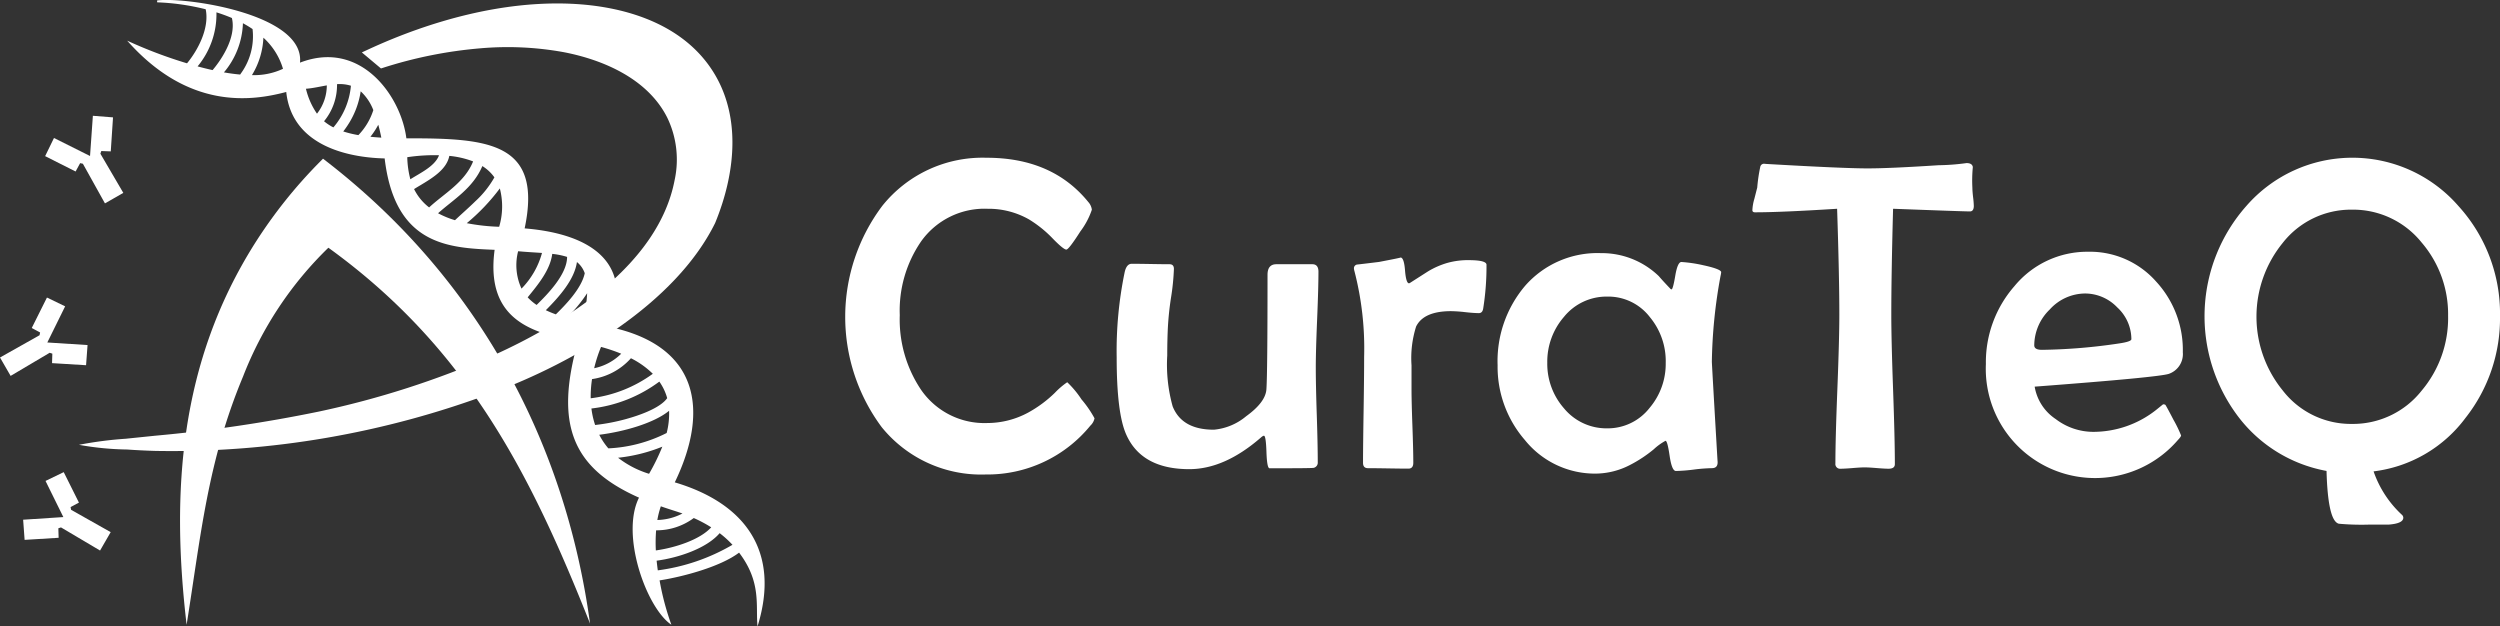
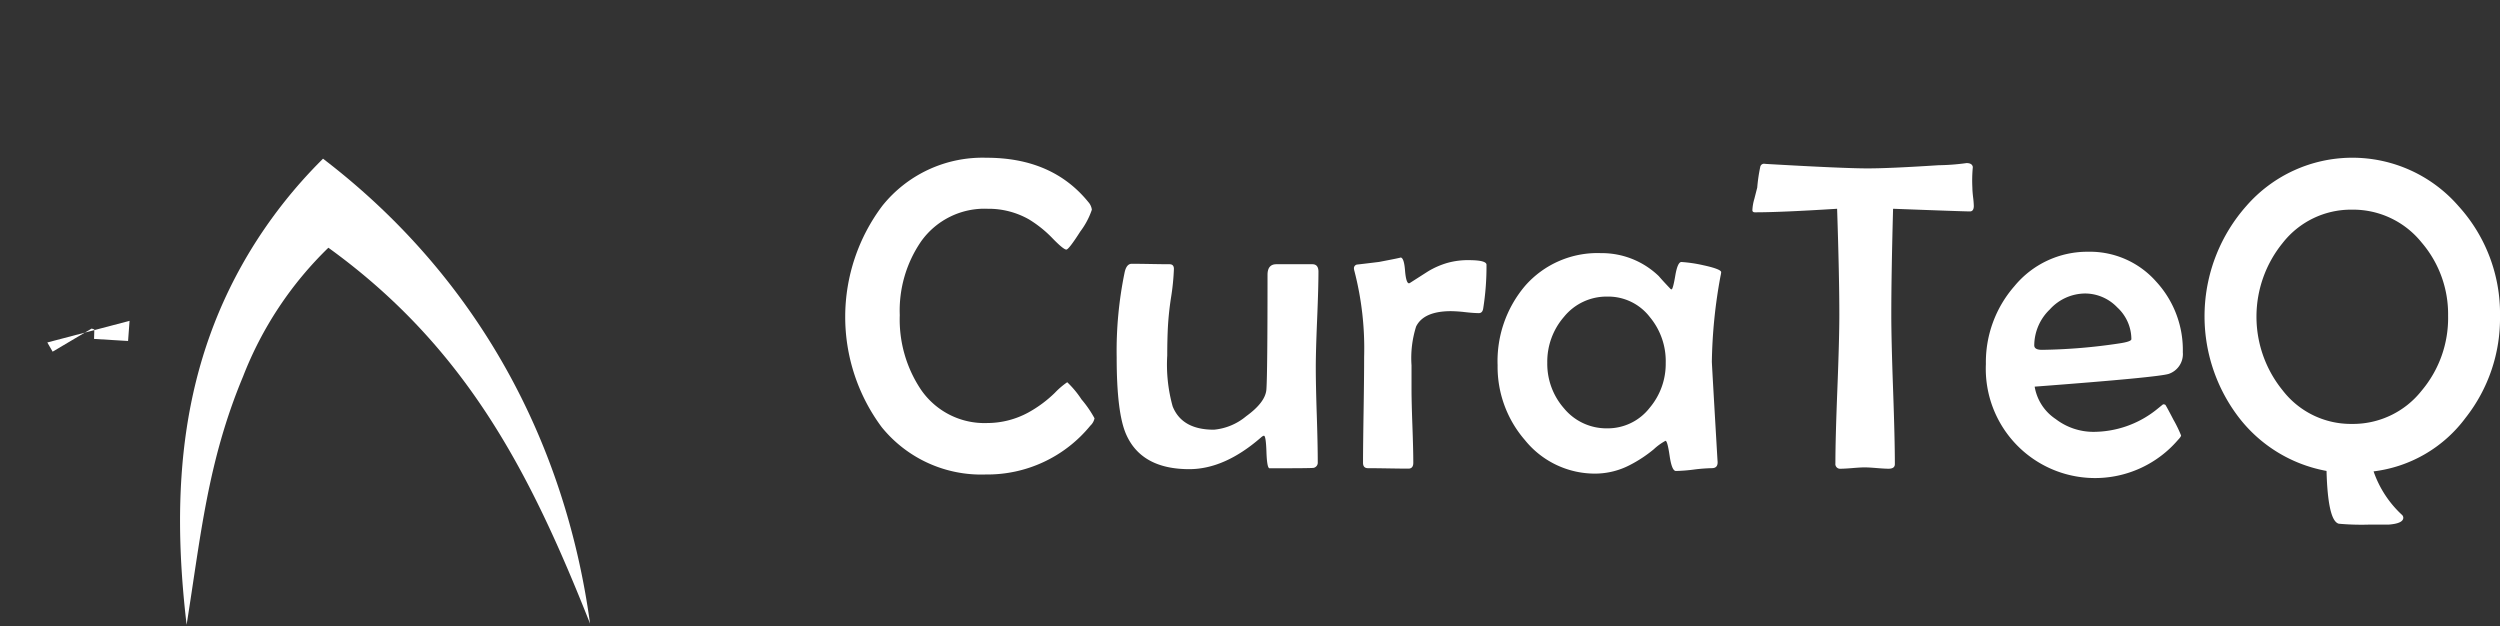
<svg xmlns="http://www.w3.org/2000/svg" id="Group_4343" data-name="Group 4343" width="254.398" height="63.744" viewBox="0 0 254.398 63.744">
  <rect x="0" y="0" width="254.398" height="63.744" fill="#333333" stroke="none" />
  <path id="Path_1" data-name="Path 1" d="M897.092,504.632a7.014,7.014,0,0,0-1.61-4.642,5.34,5.34,0,0,0-4.341-2.092,5.577,5.577,0,0,0-4.409,2.069,6.957,6.957,0,0,0-1.693,4.665,6.861,6.861,0,0,0,1.693,4.627,5.6,5.6,0,0,0,4.409,2.046,5.4,5.4,0,0,0,4.318-2.091,6.924,6.924,0,0,0,1.632-4.582m5.643-9.216a2.627,2.627,0,0,1-.068.4,51.67,51.67,0,0,0-.88,8.7q0,.226.565,9.894l.022.308c.015.429-.181.639-.587.639a16.782,16.782,0,0,0-1.836.143,16.643,16.643,0,0,1-1.821.143c-.278,0-.489-.512-.639-1.535s-.286-1.535-.421-1.535a5.729,5.729,0,0,0-1.189.858,13.352,13.352,0,0,1-2.422,1.6,7.685,7.685,0,0,1-3.483.88,9.149,9.149,0,0,1-7.215-3.416,11.375,11.375,0,0,1-2.776-7.606,11.833,11.833,0,0,1,2.8-8.088,9.789,9.789,0,0,1,7.719-3.326,8.355,8.355,0,0,1,5.884,2.34c.248.293.639.722,1.173,1.279a.167.167,0,0,0,.128.068c.09,0,.218-.459.376-1.392s.369-1.392.624-1.392a14.072,14.072,0,0,1,2.234.331C902.133,494.971,902.735,495.212,902.735,495.415Zm-23.88-.752a27.22,27.22,0,0,1-.331,4.416c-.045.338-.2.5-.444.5-.308,0-.775-.03-1.4-.1a14.274,14.274,0,0,0-1.43-.1q-2.788,0-3.558,1.565a10.664,10.664,0,0,0-.467,3.942v2.43q0,1.23.091,3.747t.09,3.747c0,.391-.165.594-.5.594q-.677,0-2.054-.023c-.918-.015-1.61-.023-2.062-.023-.331,0-.5-.18-.5-.549,0-1.189.023-2.987.06-5.379s.053-4.2.053-5.4a31.343,31.343,0,0,0-.993-8.75,1.177,1.177,0,0,1-.045-.263.388.388,0,0,1,.286-.376c.534-.06,1.294-.15,2.272-.271,1.572-.3,2.3-.451,2.182-.451.233,0,.391.436.459,1.31s.211,1.316.4,1.316a.222.222,0,0,0,.113-.045c.6-.384,1.2-.767,1.813-1.159a8.209,8.209,0,0,1,2.039-.888,7.791,7.791,0,0,1,2.212-.264C878.283,494.2,878.855,494.354,878.855,494.663Zm-17.1.707c0,1.076-.045,2.693-.136,4.868s-.135,3.792-.135,4.883c0,1.068.03,2.678.1,4.815s.1,3.747.1,4.815a.54.54,0,0,1-.414.572q-.18.046-4.491.045c-.173,0-.279-.549-.316-1.655s-.12-1.655-.255-1.655c-.076,0-.181.068-.331.2q-3.679,3.194-7.26,3.2-4.864,0-6.425-3.528-.971-2.178-.97-7.847a39.541,39.541,0,0,1,.813-8.667q.192-.858.722-.858c.429,0,1.068.008,1.926.023s1.49.023,1.919.023c.294,0,.444.158.444.481a23.945,23.945,0,0,1-.286,2.867,30.235,30.235,0,0,0-.324,3.017q-.068,1.331-.068,2.912a15.835,15.835,0,0,0,.549,5.183q.948,2.381,4.2,2.378a5.96,5.96,0,0,0,3.281-1.37c1.324-.955,2.008-1.873,2.062-2.753q.112-1.648.113-11.639c0-.715.3-1.076.9-1.076h3.649C861.544,494.6,861.755,494.859,861.755,495.37Zm-22.788,14.912a1.386,1.386,0,0,1-.421.745A13.521,13.521,0,0,1,827.892,516a13.019,13.019,0,0,1-10.586-4.822,18.806,18.806,0,0,1,.068-22.518,13.064,13.064,0,0,1,10.616-4.89q6.691,0,10.352,4.514a1.426,1.426,0,0,1,.353.775,7.805,7.805,0,0,1-1.173,2.212c-.782,1.226-1.257,1.843-1.422,1.843-.188,0-.639-.361-1.346-1.083a11.945,11.945,0,0,0-2.453-1.986,8.3,8.3,0,0,0-4.191-1.083,7.921,7.921,0,0,0-6.794,3.326,12.416,12.416,0,0,0-2.167,7.5,12.813,12.813,0,0,0,2.144,7.561,7.831,7.831,0,0,0,6.771,3.415,8.762,8.762,0,0,0,4.175-1.076,12.436,12.436,0,0,0,2.693-2,7.88,7.88,0,0,1,1.257-1.076,9.781,9.781,0,0,1,1.452,1.746A11.125,11.125,0,0,1,838.966,510.282Z" transform="translate(-727.589 -467.717)" fill="#fff" />
  <path id="Path_2" data-name="Path 2" d="M1212.517,499.877a11.2,11.2,0,0,0-2.708-7.5,8.946,8.946,0,0,0-7.094-3.325,8.824,8.824,0,0,0-7.034,3.393,11.882,11.882,0,0,0,0,14.994,8.761,8.761,0,0,0,7.034,3.415,8.9,8.9,0,0,0,7.117-3.393,11.461,11.461,0,0,0,2.686-7.584m5.281.008a16.348,16.348,0,0,1-3.505,10.352,13.725,13.725,0,0,1-9.359,5.447,10.816,10.816,0,0,0,2.889,4.424.409.409,0,0,1,.135.286c0,.4-.5.632-1.5.707h-1.986a25.925,25.925,0,0,1-3.069-.09q-1.118-.259-1.257-5.372a14.552,14.552,0,0,1-9.043-5.6,16.932,16.932,0,0,1,.88-21.359,14.31,14.31,0,0,1,21.585,0A16.261,16.261,0,0,1,1217.8,499.884Zm-37.511,2.347a4.411,4.411,0,0,0-1.445-3.242,4.538,4.538,0,0,0-3.258-1.407,4.89,4.89,0,0,0-3.6,1.625,5.117,5.117,0,0,0-1.58,3.649c0,.308.263.459.79.459a57.091,57.091,0,0,0,7.817-.647C1179.858,502.547,1180.287,502.4,1180.287,502.231Zm5.236,1.339a2.127,2.127,0,0,1-1.407,2.182q-.959.35-13.67,1.309a4.925,4.925,0,0,0,2.144,3.3,6.31,6.31,0,0,0,3.8,1.3,10.326,10.326,0,0,0,6.41-2.227l.707-.572a.407.407,0,0,1,.234.045c.037.03.316.534.827,1.52a12.794,12.794,0,0,1,.776,1.6c0,.09-.121.256-.354.5a11.118,11.118,0,0,1-19.508-7.772,11.754,11.754,0,0,1,2.9-7.915,9.6,9.6,0,0,1,7.516-3.506,8.984,8.984,0,0,1,6.913,3.039A10.267,10.267,0,0,1,1185.523,503.571Zm-21.269-14.911c0,.383-.135.572-.4.572q-.619,0-7.816-.271-.181,6.726-.181,10.781,0,2.527.181,7.606t.181,7.6c0,.308-.211.466-.64.466-.264,0-.662-.023-1.212-.068s-.947-.068-1.226-.068c-.264,0-.67.023-1.212.068s-.948.068-1.211.068a.483.483,0,0,1-.549-.549c0-1.678.068-4.191.2-7.554s.2-5.884.2-7.569q0-3.927-.226-10.781c-3.8.241-6.591.361-8.358.361-.173,0-.264-.075-.264-.218a4.8,4.8,0,0,1,.2-1.151c.166-.647.263-1.031.293-1.144a16.823,16.823,0,0,1,.316-2.144.388.388,0,0,1,.376-.286l.264.023q7.8.451,10.292.451c1.467,0,3.875-.106,7.208-.323a22.472,22.472,0,0,0,2.844-.218c.384,0,.595.135.64.4a14.351,14.351,0,0,0-.045,2.137c0,.2.022.489.067.9A8.935,8.935,0,0,1,1164.254,488.659Z" transform="translate(-963.401 -467.717)" fill="#fff" />
-   <path id="Path_3" data-name="Path 3" d="M609.6,475.8c3.607-7.476,2.33-13.9-6.578-15.8,2.372-6.321-1.614-9.463-8.7-10.043,1.866-8.83-3.77-9.171-12.036-9.166-.536-4.271-4.636-10.093-10.825-7.7.5-5-11.807-6.714-14.538-6.327l0,.189h0a23.809,23.809,0,0,1,4.942.706c.394,1.895-.768,4.132-1.9,5.5a46.679,46.679,0,0,1-6.09-2.306c6.268,7.081,12.679,6.15,16.187,5.221.627,5.89,7.136,6.7,10.014,6.763,1.044,8.806,6.431,9.108,11.19,9.3-.99,7.406,4.225,8.5,8.474,9.352-2.36,8.381-.611,12.843,6.219,15.867-1.906,3.8.767,11.237,3.294,12.935a27.1,27.1,0,0,1-1.2-4.516c2.25-.343,6.157-1.358,8.089-2.824,2.3,3.02,1.674,5.4,1.877,7.509C620.4,482.79,616.709,477.909,609.6,475.8Zm-8.917-19.245a16.22,16.22,0,0,1-.425,2.9c-.622-.134-1.162-.266-1.644-.4A15.129,15.129,0,0,0,600.682,456.553Zm-7.023-4.274c.837.079,1.618.117,2.427.174a8.276,8.276,0,0,1-2.085,3.63A5.676,5.676,0,0,1,593.659,452.279Zm.969,4.692c1.065-1.308,2.292-2.783,2.5-4.422a7.6,7.6,0,0,1,1.512.308c0,1.806-2.055,3.858-3.1,4.889A5.182,5.182,0,0,1,594.628,456.971Zm1.846,1.309c1.444-1.445,2.915-3.142,3.167-4.9a2.51,2.51,0,0,1,.795,1.137c-.334,1.6-2.066,3.325-2.94,4.186A10.74,10.74,0,0,1,596.474,458.28Zm4.921,5.905a14.074,14.074,0,0,1,.7-2.169,17.577,17.577,0,0,1,2.051.692A5.473,5.473,0,0,1,601.4,464.185Zm3.315,5.151a20.472,20.472,0,0,1-3.217.625,8.443,8.443,0,0,1-.377-1.679,14.271,14.271,0,0,0,6.91-2.737,5.46,5.46,0,0,1,.8,1.682C608.072,468.315,605.7,469.063,604.71,469.336Zm-2.8,1.62c2.486-.312,5.567-1.175,7.11-2.443a7.948,7.948,0,0,1-.247,2.262,14.6,14.6,0,0,1-5.935,1.564A7.054,7.054,0,0,1,601.912,470.956Zm6.421,1.213a21.38,21.38,0,0,1-1.35,2.758,9.806,9.806,0,0,1-3.153-1.633A16.6,16.6,0,0,0,608.333,472.169Zm-.638,8.51a6.366,6.366,0,0,0,3.838-1.25,13.849,13.849,0,0,1,1.774.944c-1.114,1.238-3.595,2.066-5.634,2.353A15.838,15.838,0,0,1,607.7,480.678Zm.131-1.049a8.774,8.774,0,0,1,.356-1.395c.7.253,1.482.48,2.2.732A5.82,5.82,0,0,1,607.827,479.63Zm-.074,4.138c2.291-.305,5.117-1.279,6.413-2.8a10.321,10.321,0,0,1,1.306,1.185,20.257,20.257,0,0,1-7.6,2.6C607.826,484.42,607.785,484.089,607.752,483.767Zm-.391-19.016a13.5,13.5,0,0,1-6.317,2.491,11.814,11.814,0,0,1,.136-1.953,6.524,6.524,0,0,0,3.959-2.122A8.716,8.716,0,0,1,607.362,464.751Zm-23.686-19.165c1.272-.765,2.711-1.628,2.981-3.01a9.161,9.161,0,0,1,2.421.562c-.863,2.148-2.948,3.266-4.475,4.682a5.35,5.35,0,0,1-1.531-1.866C583.266,445.833,583.469,445.711,583.676,445.587Zm5.593,1.643c-.666.652-1.363,1.254-2.036,1.891a9.22,9.22,0,0,1-1.721-.707c1.605-1.433,3.545-2.538,4.508-4.8a4.281,4.281,0,0,1,1.226,1.148A9.914,9.914,0,0,1,589.269,447.23Zm-3.713-4.586c-.478,1.049-1.913,1.7-2.863,2.313a9.63,9.63,0,0,1-.313-2.246,18.408,18.408,0,0,1,3.224-.2A1.35,1.35,0,0,1,585.556,442.644Zm6.172,7.146a20.459,20.459,0,0,1-3.293-.366,20.618,20.618,0,0,0,3.363-3.535A7.243,7.243,0,0,1,591.728,449.791ZM574.19,435.406a4.663,4.663,0,0,1-1,2.878,7.539,7.539,0,0,1-1.124-2.536C572.763,435.7,573.489,435.525,574.19,435.406Zm5.546,5.316c-.385-.023-.757-.053-1.109-.09a7.782,7.782,0,0,0,.8-1.22C579.542,439.817,579.644,440.256,579.737,440.723Zm-3.448-1.224a8.513,8.513,0,0,0,1.349-3.49,5.077,5.077,0,0,1,1.286,1.914,6.529,6.529,0,0,1-1.519,2.543,10.947,10.947,0,0,1-1.54-.373C576.013,439.9,576.155,439.7,576.289,439.5Zm.355-4.058a7.545,7.545,0,0,1-1.783,4.239,4.969,4.969,0,0,1-.952-.625,5.789,5.789,0,0,0,1.322-3.774A3.843,3.843,0,0,1,576.644,435.44Zm-13.685-7.468c.553.173,1.082.367,1.574.577.506,2.124-1.33,4.556-1.966,5.3-.489-.108-1-.235-1.525-.378A8.309,8.309,0,0,0,562.959,427.973Zm2.508,6.191-.093.139c-.519-.046-1.074-.12-1.652-.221a8.159,8.159,0,0,0,1.933-5,11.3,11.3,0,0,1,.98.592A6.444,6.444,0,0,1,565.467,434.164Zm4.265-.446a6.876,6.876,0,0,1-3.159.641,7.942,7.942,0,0,0,1.165-3.806A6.908,6.908,0,0,1,569.731,433.717Z" transform="translate(-540.934 -426.716)" fill="#fff" />
  <g id="Group_1" data-name="Group 1" transform="translate(8.033 0.351)">
-     <path id="Path_4" data-name="Path 4" d="M541.265,472.252q1.459-.15,2.921-.3a148.861,148.861,0,0,0,16.687-2.461,91.331,91.331,0,0,0,17.707-5.7c7.362-3.317,16.84-9.238,18.486-17.855a9.819,9.819,0,0,0-.747-6.345c-1.964-3.927-6.453-5.885-10.549-6.672a31.912,31.912,0,0,0-8.531-.386,44.521,44.521,0,0,0-9.809,1.967l-.247.078-1.946-1.632.677-.313c6.308-2.912,13.66-4.955,20.659-4.636,5.1.232,10.638,1.821,13.839,6.08,3.582,4.765,2.916,11.024.783,16.211l-.006.015c-4.076,8.264-14.431,14.232-22.659,17.284a92.879,92.879,0,0,1-34.3,5.91q-1.444-.043-2.873-.143a29.969,29.969,0,0,1-4.908-.477,38.5,38.5,0,0,1,4.816-.622" transform="translate(-536.449 -427.963)" fill="#fff" fill-rule="evenodd" />
-   </g>
+     </g>
  <g id="Group_2" data-name="Group 2" transform="translate(18.322 16.146)">
    <path id="Path_5" data-name="Path 5" d="M588.112,493.167a36.8,36.8,0,0,0-8.681,13.1c-3.631,8.695-4.306,16.295-5.746,25.266-1.6-13.606-.7-26.67,6.912-38.755a49.175,49.175,0,0,1,6.678-8.378l.291-.294.33.255c15.443,11.941,24.318,28.57,26.844,47.055-6.021-15.189-12.494-28.036-26.627-38.248" transform="translate(-573.018 -484.105)" fill="#fff" fill-rule="evenodd" />
  </g>
-   <path id="Path_6" data-name="Path 6" d="M521.146,601.306l-.057-.28.851-.456-1.548-3.1-1.852.895,1.814,3.678,0,0h0l-4.092.268.15,2.051,3.462-.212-.03-.965.271-.091,3.974,2.353,1.081-1.872Z" transform="translate(-513.908 -549.426)" fill="#fff" fill-rule="evenodd" />
-   <path id="Path_7" data-name="Path 7" d="M512.711,538.9l1.814-3.678-1.851-.895-1.548,3.1.851.456-.057.28-4.024,2.266.54.936h0l.54.936,3.974-2.353.271.09-.03.965,3.462.211.151-2.051Z" transform="translate(-507.896 -504.05)" fill="#fff" fill-rule="evenodd" />
-   <path id="Path_8" data-name="Path 8" d="M532.164,476.438l-2.332-3.986.092-.27.965.035.229-3.461-2.05-.161-.289,4.091v0l0,0-3.669-1.833-.9,1.847,3.1,1.563.461-.849.28.059,2.246,4.035.938-.536h0Z" transform="translate(-519.617 -456.812)" fill="#fff" fill-rule="evenodd" />
+   <path id="Path_7" data-name="Path 7" d="M512.711,538.9h0l.54.936,3.974-2.353.271.09-.03.965,3.462.211.151-2.051Z" transform="translate(-507.896 -504.05)" fill="#fff" fill-rule="evenodd" />
</svg>